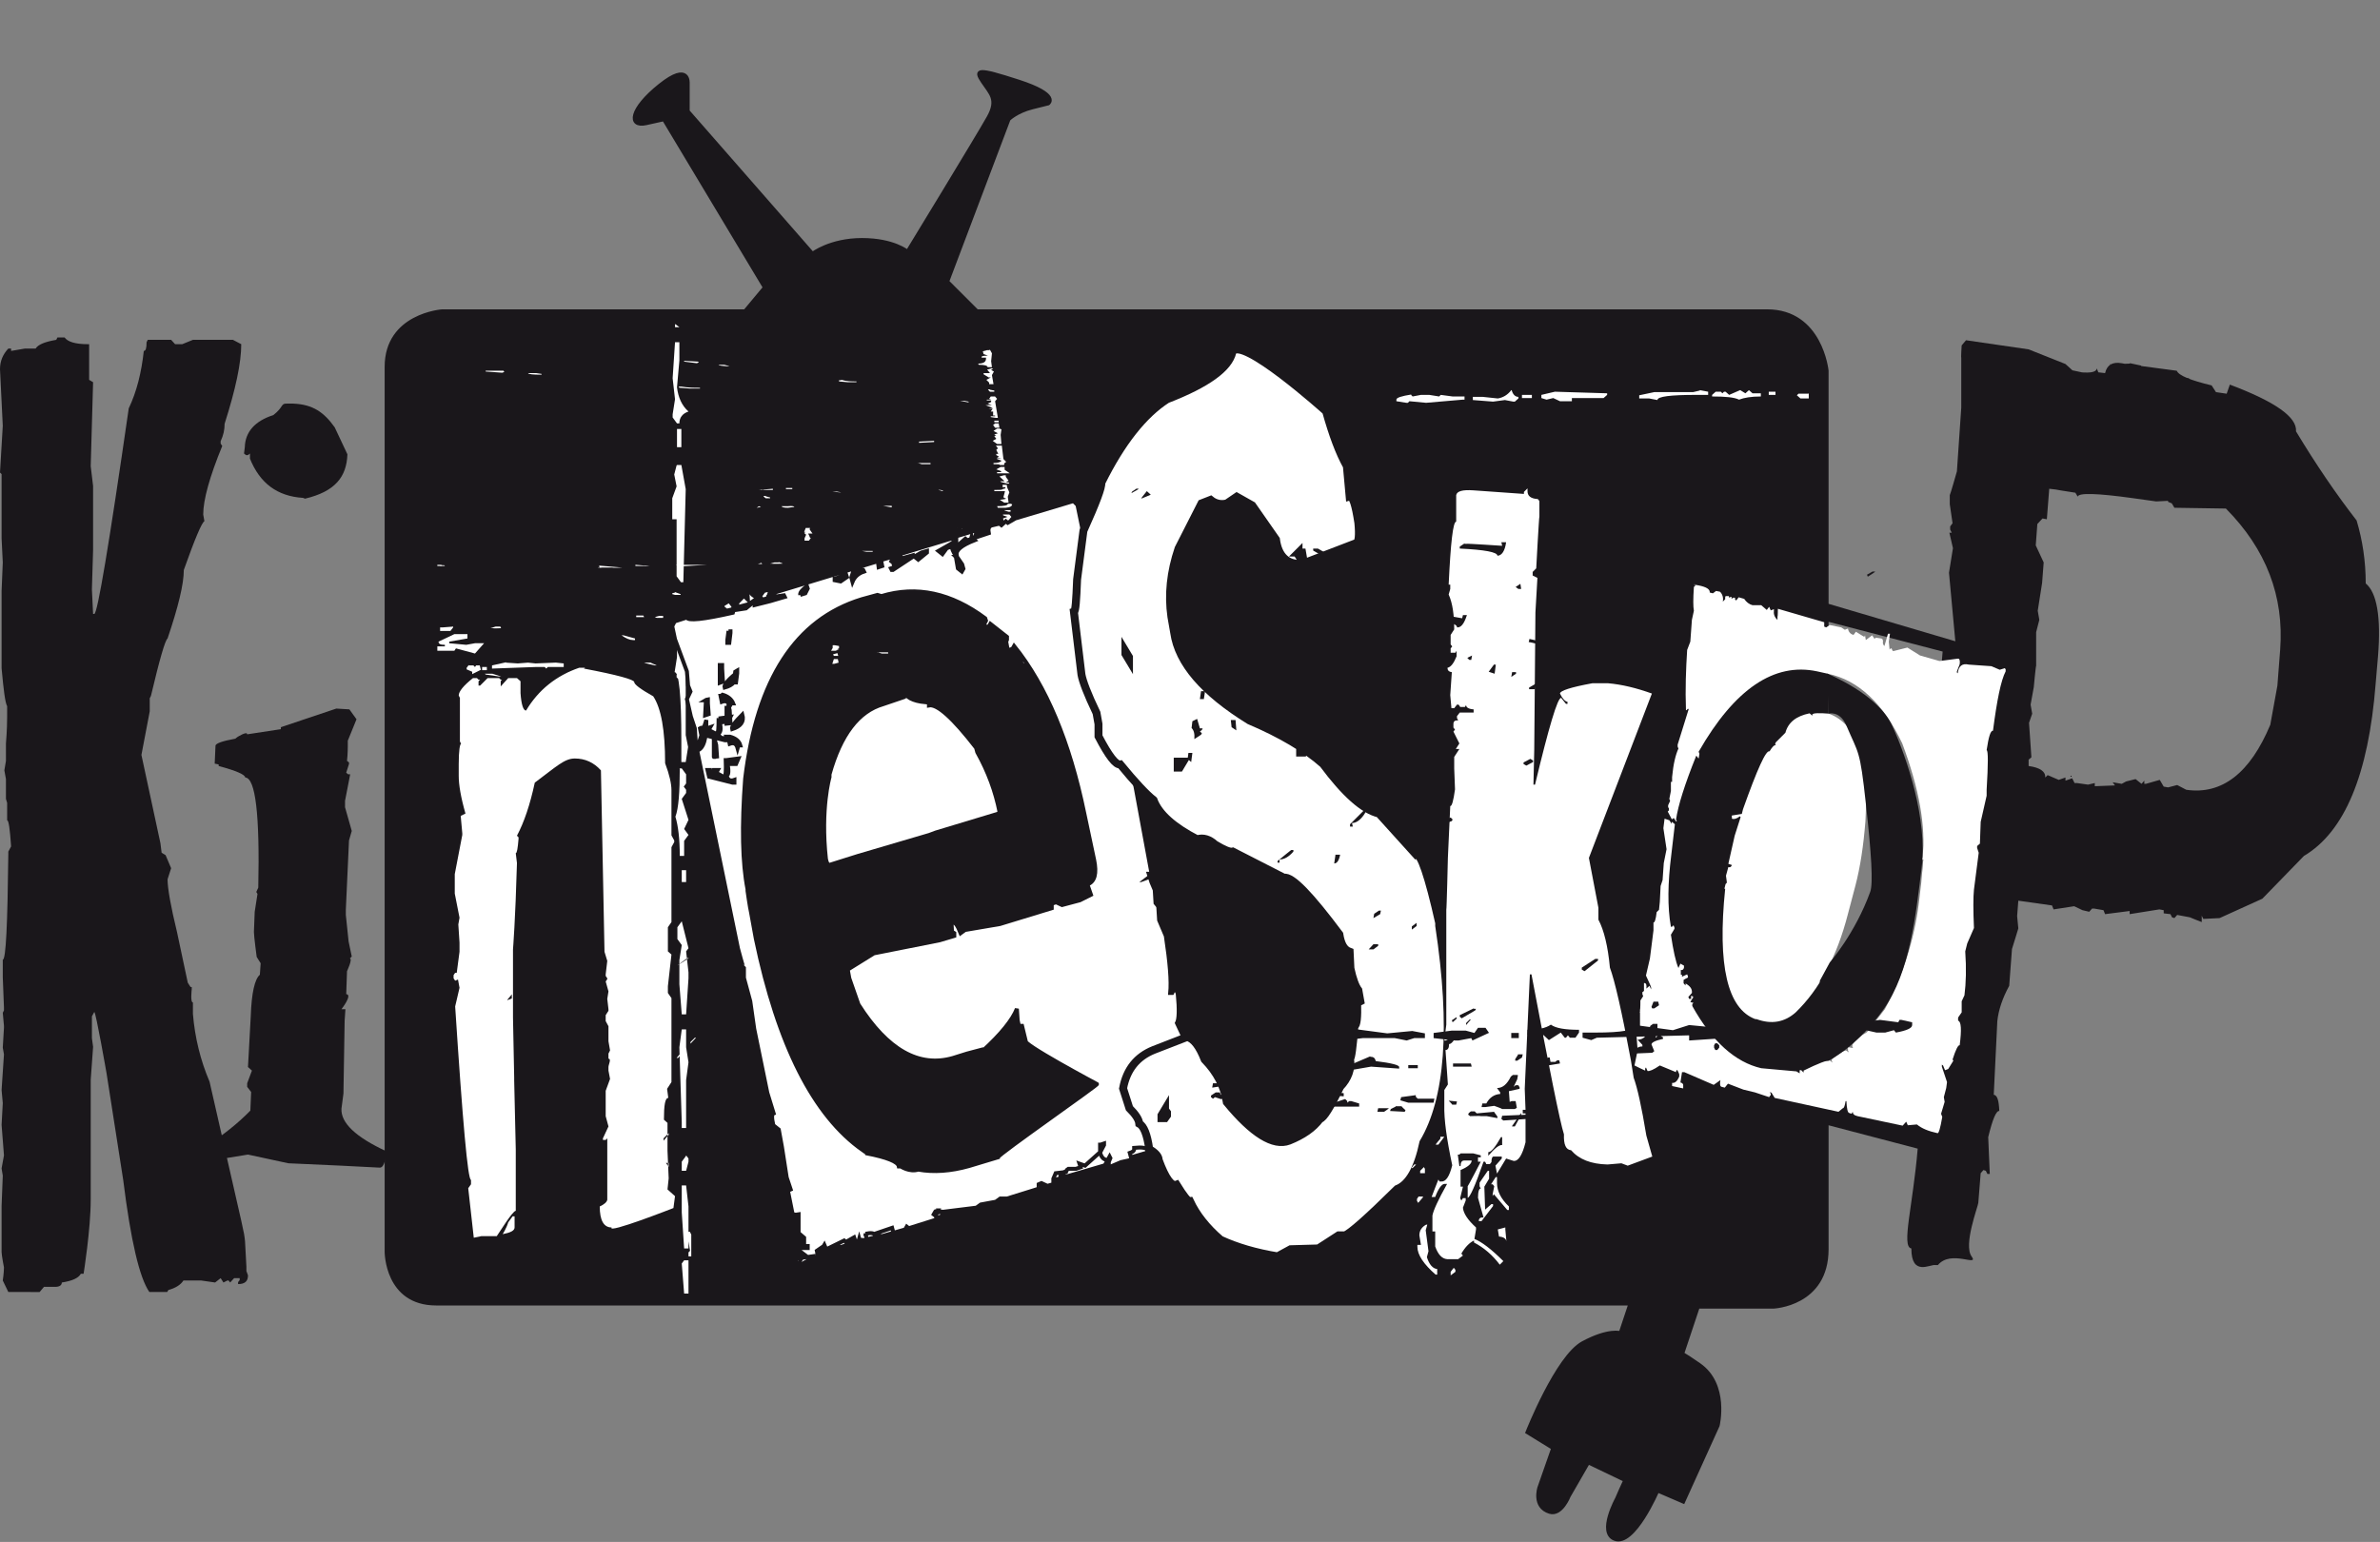
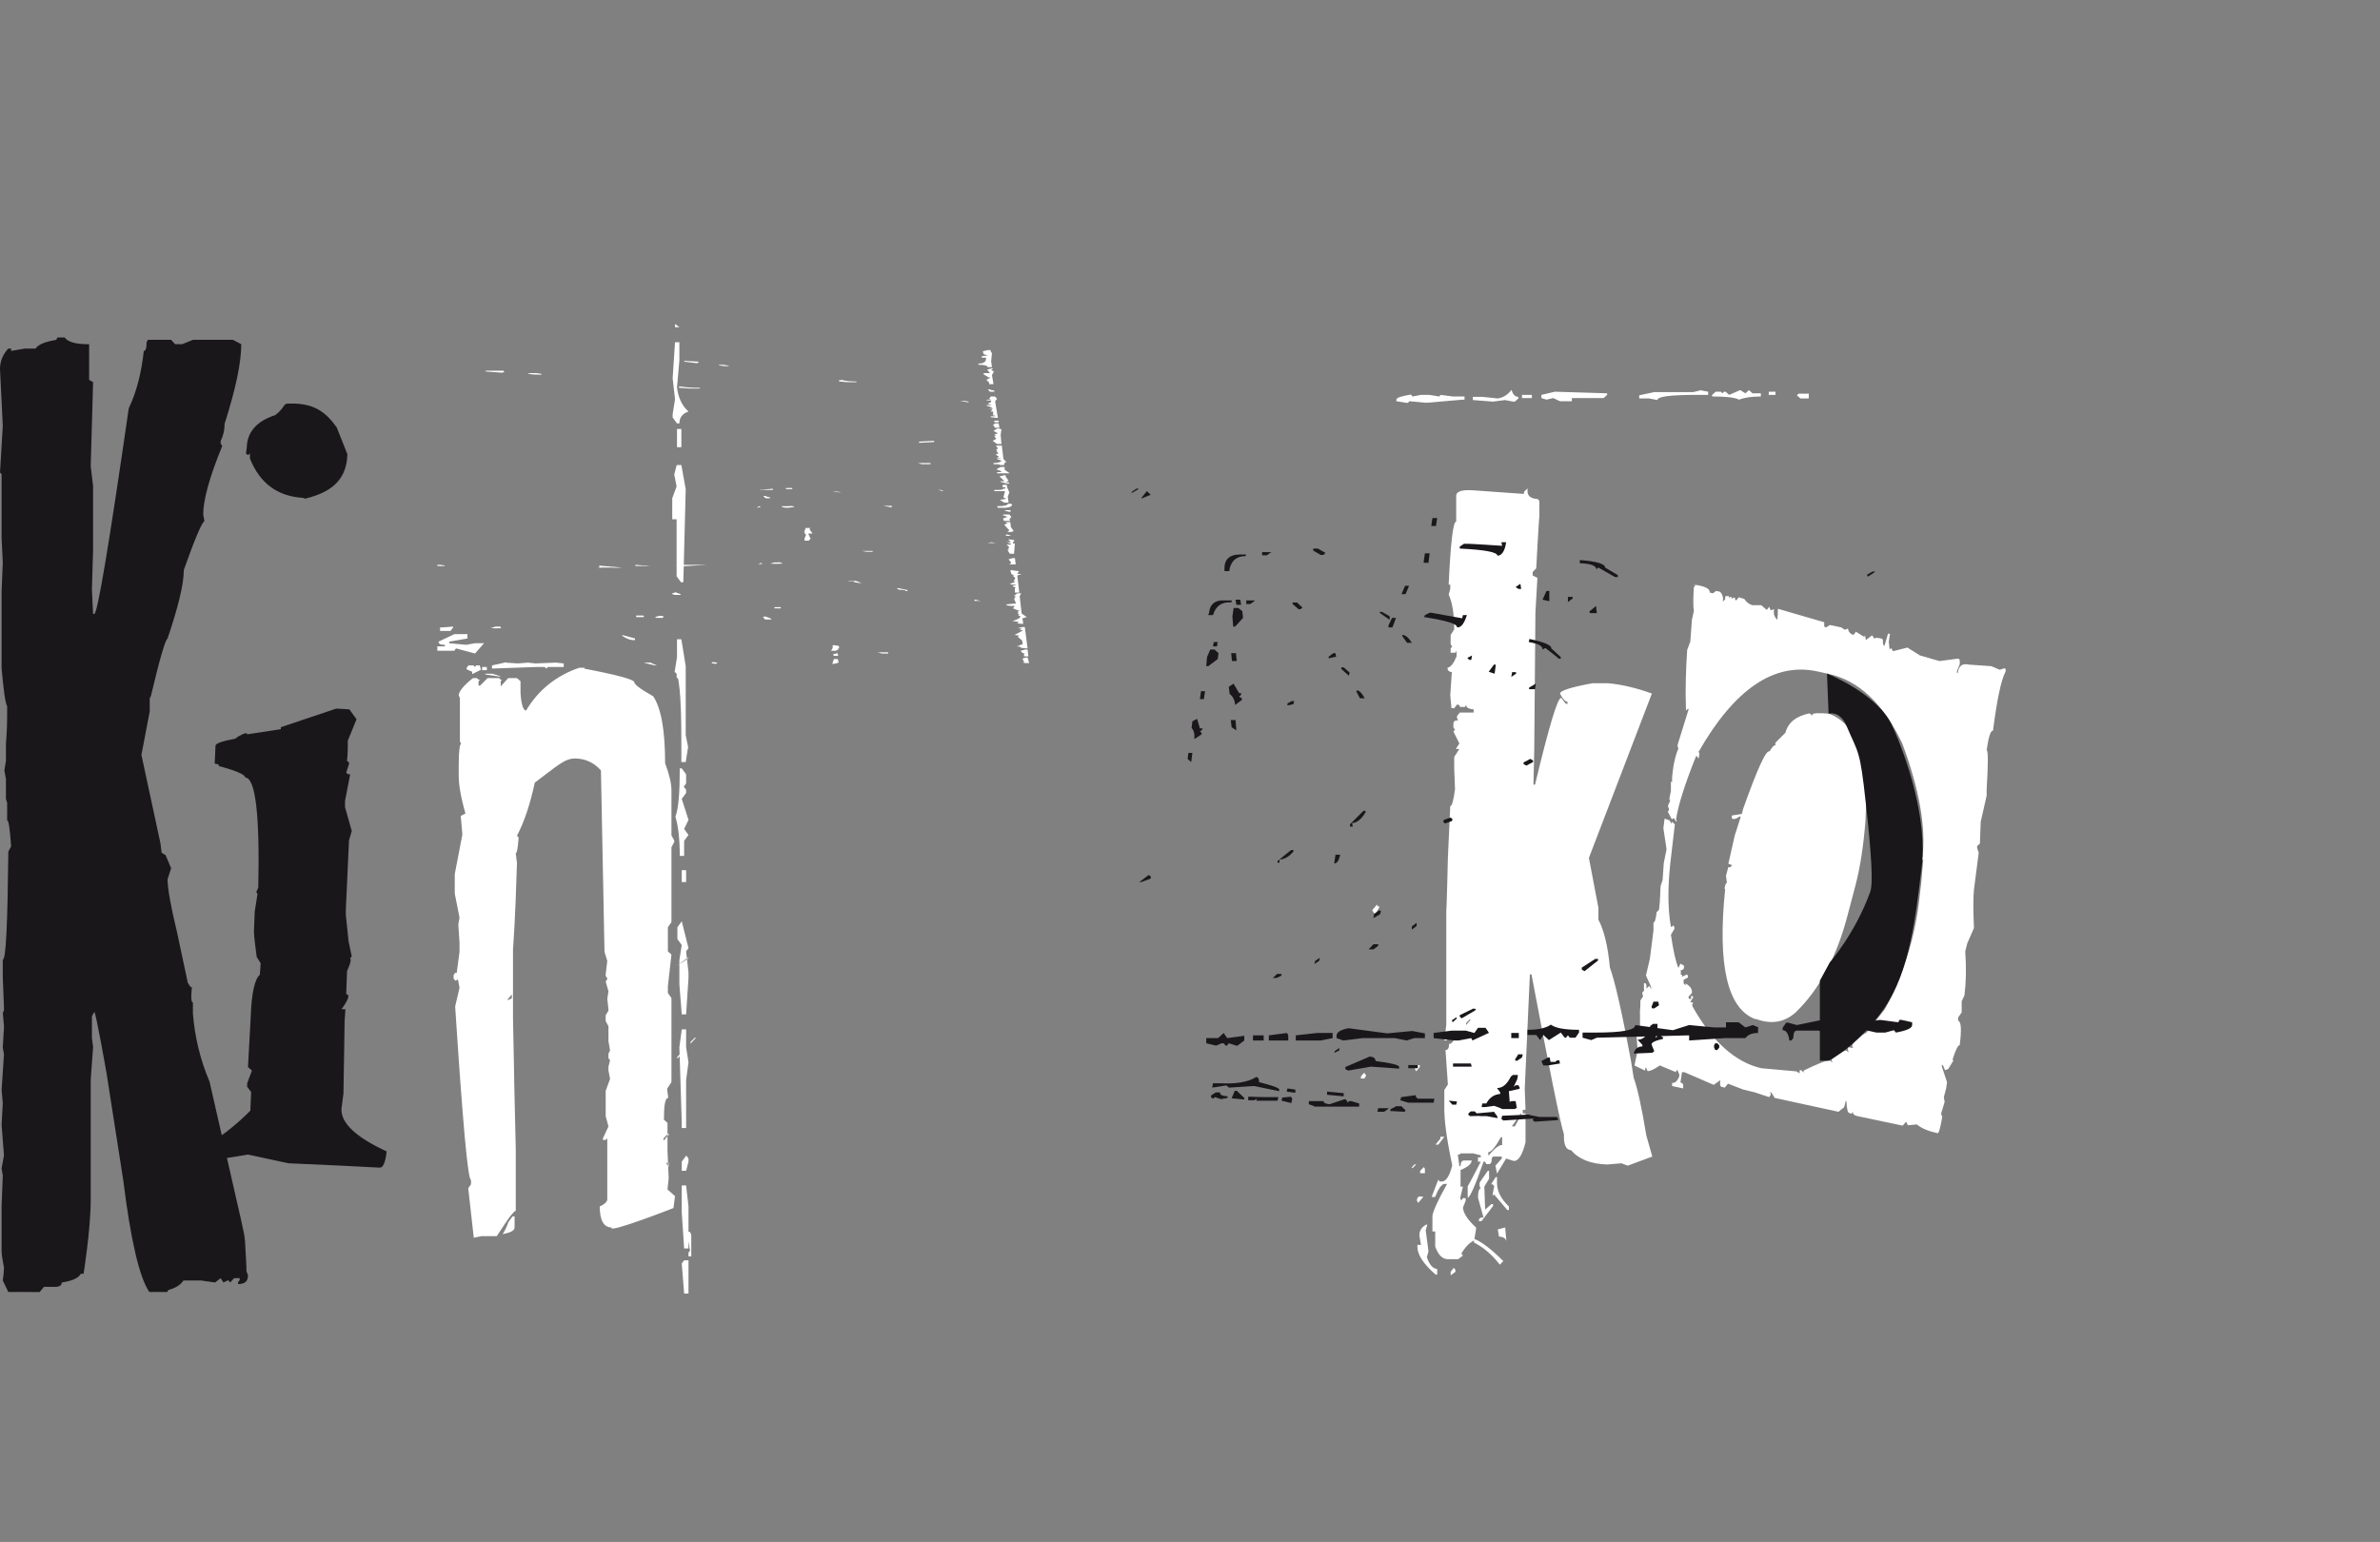
<svg xmlns="http://www.w3.org/2000/svg" version="1.1" viewBox="0 0 600.8 389.3">
  <rect x="0" y="0" width="600.8" height="389.3" fill="#808080" stroke="none" />
  <defs>
    <style>
      .cls-1, .cls-2, .cls-3 {
        fill: #fff;
      }

      .cls-1, .cls-2, .cls-4 {
        stroke: #1a171b;
      }

      .cls-5, .cls-4 {
        fill: #1a171b;
      }

      .cls-2 {
        stroke-width: 2px;
      }
    </style>
  </defs>
  <g>
    <g id="Warstwa_2">
      <g id="Layer_1">
-         <path class="cls-5" d="M560.3,231.8l-4.1.2-.4-.8v1.6c-.1,0-3-1.2-3-1.2l-3.2-.6-.7.8-.6-.2-.4-.8-1.7-.2v-.8l-1.1-.2-7.5,1.2v-.8c.1,0-6.2.8-6.2.8l-.4-1-2.3-.4h-.6l-.7.8-1.7-.4-2.1-1-5.2.8-.4-1-8.5-1.2-.3,3.9.3,3.1-.7,2.3-.9,2.9-.7,9.3c-1.7,3.1-2.7,6.1-3,8.9l-.9,18.6c.9.1,1.3,1.5,1.4,4.1-.8-.1-1.7,2.1-2.8,6.6l.4,9.3h-.6l-.4-.8-.6-.2-.7.8-.6,7.5c-.1,1-3.8,10.6-1.7,13.5,2,2.8-5.2-1.8-8.5,2.2h-.6c-1.3-.3-6.1,3-6.1-4.2-2.6-.4.4-10.8,1.6-25.2l-24.8-6.5,1.7-2.8c-1.2-.3,20.6-14,21.7-31.5l1.1-1.4.6-6.2,1.4-33.3.9-11.6v-8.5c.1,0,1.1-6,1.1-6l-.4-1v-.8l2-4.3,1-11.6-37.6-9.8,6.6-2.9,34.2,10.1-1.6-17.3,1-6.2-.9-3.9h.6l-.4-.8v-.8l.6-.8-.7-4.8v-2.3c.1,0,1.8-6,1.8-6l1.1-16.1v-12.6c-.1,0,.1-3.1.1-3.1l1.1-1.3,15.8,2.3,9.3,3.7,2.1,1.9c3.8.5,5.7.3,5.8-.8l.4,1,1.7.2c.5-2.1,1.9-2.9,4.2-2.5l1.1.2,12.8,1.7c.5,1.2,3.4,2.4,8.8,3.7l1.1,1.7,2.7.4.8-2.3c11.4,4.3,17,8.2,16.7,11.8,5,8.3,10.1,15.8,15.3,22.5,1.5,5,2.3,10.3,2.3,15.9,2.8,2.3,3.9,8.4,3.1,18.4l-.6,7c-1.8,22.8-7.8,37.3-18.1,43.4l-10.5,10.8M511.8,125.3l.6.2,1.5,1v1.6c-.1,0-.7-.2-.7-.2l-1.5-1v-1.6c.1,0,.1,0,.1,0ZM523.7,197.7h.6l2.8.4,1.7-.4v.8l5.1-.2-.6-.8,2.3.4,1.1-.6,2.4-.6,1.5,1.2.7-.8v.8c-.1,0,.4,0,.4,0l3.5-1,1,1.7,1.1.2,2.3-.6,2.3,1.2c9,1.3,16.1-4.2,21.2-16.4l1.8-9.9.7-9.1c1-13.4-3.5-25.3-13.7-35.6l-13-.2-.6-1v-.8l-4,.2-5.7-.8c-9.3-1.3-14-1.4-14.1-.4l-.6-1-3.8-.6-1.1-.2-1.7-.2-.6,7.7-1.1-.2-1.3,1.4-.4,5.4,2,4.3-.4,5.2-1.1,7,.4,2.3-.8,3.1v8.5c-.1,0-.6,5.4-.6,5.4l-.8,4.4.4,2.3-.8,2.3.6,8.7-.7.6v1.6c2.9.4,4.3,1.4,4.2,2.9l.6-.6,2.8,1.2,1.7-.6v.8l1.7-.6-.4-.8M518.2,203.3h.6l1,1.7v2.3c-.1,0-.9.8-.9.8l.6.8v.8l-1.3,1.4,1.3,5.6-1.3,2.1,1,1.7-1.3,1.4-.3,3.9-1.1-.2c.3-4.3.1-7.6-.4-10.1.9-2.2,1.7-6.3,2.1-12.2h0ZM516.6,107.3l1.5.2v1.6l-1.7-.2v-1.6h.2ZM522,109.7l1.7.4v.8l-1.3,1.3-.4-1v-1.6h0ZM522.7,93.4l2.8.6v2.1c-.1,0-1.1-1.6-1.1-1.6l-.7.6-1.1-.2v-1.6c.1,0,.2,0,.2,0ZM527.2,94.2l-1,5.2-.7,9.3c0,1-1.1-.2-1.1-.2l-.3-11,.7-2.9,2.4-.4h0ZM537.7,91.7l2.8.6v1.6c-.1,0-3,.2-3,.2l-5-2.1s5.1-.2,5.1-.2ZM537.4,116.6l1.1.2-1.3,1.4-1-.2,1.1-1.3h0ZM538.9,97.5l1.7.2v1.6c-.1,0-1.8-.2-1.8-.2v-1.6ZM547.5,125.9l2.8.4v1.6c-.1,0-3-1.2-3-1.2v-.8c.1,0,.1,0,.1,0ZM552.6,95.5v.8l-1.3,1.3-1-1.7v-.8l2.3.4Z" />
-         <path class="cls-4" d="M188.1,78.6h-76.5s-14,1-14,14v223.5s0,13,12.5,13h301.5l-2.5,7.5s-3-1-9.5,2.5-14,22.5-14,22.5l6.5,4-3.5,10s-1.6,4.8,2.6,6.1c2.9.9,4.8-4,4.8-4l4.9-8.5,9.4,4.5-1.1,2.4-1,2.3s-4.7,8.5-.6,10.1c4.8,1.9,10.8-12.2,10.8-12.2l6.5,2.8,8.7-19.2s2.5-10.3-4.7-15.3c-4.6-3.2-4.3-2.7-4.3-2.7l4-12h19s13.5-.5,13.5-14.5V93.6s-1.5-15-15-15h-199.5l-7.5-7.5,15.5-41s2-2,6-3l4-1s3-2.1-7.5-5.5-11-3-9,0,4,4.5,1.5,9-20.5,34-20.5,34c0,0-3.5-3-11.5-3s-12.5,3.5-12.5,3.5l-31.5-36v-7s.5-5.5-7,.5-8,10.5-3.5,9.5l4.5-1,25.5,42.5-5,6Z" />
        <path class="cls-3" d="M259.5,166h-.5l-.9.3h0c0,.1.5.9.5.9h-.4c0,.1.5.2.5.2h1.1l-.4-1.4h0ZM259.3,164h-.5l-1.1.3c.1.4.5.7,1.3.7h-.5v.7h1.1c0,0-.2-1.7-.2-1.7h0ZM257.9,149.8h-1.1l-.9.7h.5c0,.1-.4.7-.4.7l.5,1.2h-.5l-2,.2c0,.3.7.4,2.2.4l-.5.6,1.8.7h-.5v.7l.5.2h-.4v.2l.5.2h0c0,.4-.7.8-2,1.2l1.6.2-.5.4h.5c0,.1,1.1.1,1.1.1l-.2-1.4,1.1-.3-1.3-.9-.5-4.4.4-.7h0ZM258.6,158.3h-.5l-1.1.3h0c0,.1,1.1.1,1.1.1l-.5.2v.2h.7c0,.1-2.2,1.2-2.2,1.2l1.3.2-.5.2h0c0,.1,1.1,1,1.1,1l.2.9-1.5.6c.6,0,1,.1,1.1.4h.5c0,.1,1.1.1,1.1.1l-.7-5.4h0ZM255.5,143.9l-.5.2.2.4c0,.5.4.7,1.1.7h-.5v.3l.5.4-.4.9h.5c0,.1-1.4.6-1.4.6,0,.2.5.2,1.6.2l-1.1.4,1.1.4h-.4v1.2h1.1c0,0-.5-4.3-.5-4.3l1.1-.4h-1.1l.4-.7-1.6-.2h0ZM256.2,140.9h-.5l-1.1.3.7.9-.5.4h1.6l-.2-1.6h0ZM255,136.2h-.5l.7.7h-1.1l1.1.4v.2h-1.1c0,0,.7.7.7.7l-.5.6h.5l-.4.2.5.8h1.1v-.3l.2-2.3h-.5v-.2l.4-.6-1.1-.2h0ZM255,131.8h-1.1v.2h.5c0,.1-.9.5-.9.5l1.3,1.4-.5.4h1.1c0-.1.5-.2.5-.2l-.7-1-.2-1.4h0ZM255.3,127.2h-.9c0,.4-.9.6-2.7.6l.2.4h2c1.1-.1,1.6-.4,1.6-.9h-.2c0-.1,0-.1,0-.1ZM254.2,134.9l-.4.2h0c0,.1.5.2.5.2h1.1-.2c0-.1-1.1-.4-1.1-.4h0ZM254.8,129.9h-1.6v.2l1.1.4-1.1.4.2.6h1.6l-.2-.4.5-.6-.5-.6h0ZM255.1,128.8h-1.6c0,.1,1.1.4,1.1.4h.5v-.4h0ZM253.7,117.9h-1.1l-1.1.6,1.1.4.2.3h-1.1v.3h3.2c0,0,0,0,0,0l-1.3-.9v-.7h0ZM254.2,122.4h-1.1v.6h.7v.3l-1.1.3h.5c0,.1-2.2.1-2.2.1v.3h2.7c0,.1-.4,1.5-.4,1.5l.2.2.5.2h0c0,.1-1.6.3-1.6.3l1.1.7h1.1l-.2-1.5.4-1.1-.5-1.1-.2-.9h0ZM253.9,120h-.5l-1.1.3,1.3,1.2h-1.1l.2.2,1.6.4h.5c0-.1-.2-.3-.2-.3h-.5v-.2l.5-.2h0c0-.1-.7-1-.7-1v-.4h0ZM253,112.5h-1.6l.5.7-.4.4.5,1h-.5v.3l.7.4-.5.2,1.1.2h-1.1v.2l1.1.4c-.2.4-.9.6-2,.6v.3c1.1,0,1.6,0,1.6.2h1.1v-.4l.5-.4-.7-.7-.4-3.4h0ZM251.7,108.2l-.9.6,1.1.6-.9.3h0c0,.1.5.2.5.2l-.5.2.5.7-.9.5,1.1.8h1.1l-.2-2.3.2-1.4-.5-.2h-.5c0,0,0,0,0,0ZM252.1,106.9h-.9l-.5.4.5.7h1.1l-.2-1.1h0ZM251.2,100.1h-1.1l-.4.6.5.2h-1.1v.2h1.1v.4l-.9.4,1.1.4h-1.6l1.8.7-1.1.2h1.1l-.5.7h.5c0,.1.5.1.5.1h-.4v.9h.5v.2h-1.1v.2l1.3.2h.5l-.7-4.2.5-.6-.7-.8h0ZM252.1,106.2h-1.1v.4h1.1v-.4ZM250.3,136.9l-1.1.2h2.2c0,.1,0,0,0,0l-1.1-.2h0ZM250.8,93h-.5l-1.1.3.7.9h-1.6v.3l1.3.8h.5l-1.1.6.7.7v.4h1.1l-.4-2.3.5-.9-.7-.4.5-.4h0ZM249.9,98.3h-.5c0,.1.5.6.5.6h1.1v-.3l-1.1-.2h0ZM249.7,88.4h-.5l-1.1.3.2.7,1.1.4c-1.1,0-1.6.1-1.6.3v.2h1.1c.1,1-.5,1.5-2,1.5l.2.3c1.4,0,2.2.2,2.2.6h1.1l-.2-1.5.2-2-.5-.9h0ZM246.5,151.4h-.5v.3h1.6c0,.1,0,0,0,0l-1.1-.2h0ZM243.4,101.2h-1.1l2.2.4v-.2l-1.1-.2h0ZM238,123.8v.2l-1.1-.3h0c0-.1,1.1.1,1.1.1ZM235.8,111.3l-3.8.2v.3l3.8-.2v-.3ZM231.6,116.8h0c0,.1,1.1.4,1.1.4h2.2v-.3h-3.2ZM229.1,149v.2h-.5c0-.2-.5-.3-1.6-.3l-.7-.4h.5l2.4.5h0ZM225.1,127.8v.3l-2.2-.4h2.2ZM221.5,164.6h0c0,.1,1.1.4,1.1.4h1.6v-.3h-2.7ZM220.3,139.1v.2h-1.6l-1.1-.2h1.1c0,0,1.6,0,1.6,0h0ZM215.9,146.6l1.6.6h0c-1.1,0-1.8-.2-2.2-.4h-1.1c0,0,0-.1,0-.1h1.6,0ZM212.3,96h-.5v.3l2.2.2h2.2v-.2c-1.2,0-2.5,0-3.8-.4h0ZM212.3,124.3h0c0,.1-2.2-.2-2.2-.2h1.1l1.1.2h0ZM210.7,162.9h-.5v.7l-.4.7h1.1l.9-.3h-.5c0-.1.5-.3.5-.3v-.6l-1.1-.2h0ZM211.6,166.4h-1.1c0,0-.4,1.2-.4,1.2h.5l1.1-.3-.2-.9ZM211.4,164.9l-1.1.3.2.4h1.1l-.2-.7h0ZM204.5,133.3h-1.1l-.4,1h.5l-.5.2h0c0,.1.5.5.5.5l-.4.9v.6h1.1l.5-.7h-.2c0-.1-.5-1.1-.5-1.1h1.1c0,0-.7-1-.7-1v-.2h0ZM198.9,127.8h-1.6c.1.3.7.4,1.6.4l1.6-.2c0-.2-.5-.3-1.6-.2h0ZM200,123.2h-1.6v.3h1.6v-.3ZM196.6,142h-1.1l-1.1.3h.5c0,.1,2.7,0,2.7,0h0c0-.1-1.1-.4-1.1-.4ZM197.1,153.3h-1.6v.3h1.6v-.3ZM191.5,123.7h.5c0,.1.4,0,.4,0h0c0-.1.5,0,.5,0h2.2v-.3M193.1,155.7h-.5c0,.1.5.7.5.7h1.6v-.2l-1.6-.6ZM193.3,125.2h-.5v.2l.5.4h1.1v-.2l-1.1-.3h0ZM191.3,142.4h1.1l-.2-.3M191,128.2l1.1-.2-.5-.2M182.8,92.1h-1.4c0,.2.9.3,2.7.4h0c0-.1-1.3-.4-1.3-.4h0ZM180.1,167.2h-.4v.3h.5c0,.1.5.1.5.1l.5-.2h-.2c0-.1-.5-.2-.5-.2h-.5ZM170.6,142.6l1.1.4,6.9-.4M172,97.6h-.7l.2.3,2.7.2h2.5v-.2c-1.4,0-3,0-4.7-.3ZM172.7,91.1v.2l3.2.4.5-.2-.2-.2-3.6-.2h0ZM170.4,149.6l-.7.2v.2l.7.2h1.4v-.2l-1.4-.5h0ZM167.5,155.5h-1.1l-1.1.3.5.2h1.6v-.5h0ZM164.2,167.3h-1.6c0,.1,2.7.7,2.7.7h.5l-1.6-.7h0ZM160.4,142.6v.3h2.2c0,.1,1.4,0,1.4,0M162.4,155.4h-1.8v.4h2c0,0-.2-.4-.2-.4h0ZM157.4,160.4h-.5c1.1.8,2.1,1.2,2.9,1.2h.5v-.4l-2.9-.8ZM151.2,142.8l.2.3-.5.2h.5c0,.1.5,0,.5,0h2.7c0,.1,2.5,0,2.5,0M144.1,169.7h-.7c0,.1.2.3.2.3h.5c0,.1.7,0,.7,0h.5v-.2h-.7c0-.1-.5-.1-.5-.1h0ZM135.3,94.2h-2c.1.3,1.3.4,3.4.4v-.2l-1.4-.2ZM122.6,93.5v.3l4.2.3.5-.2-.2-.3h-4.5c0-.1,0-.1,0-.1ZM126.4,158.2h-1.3c0,0-1.3.4-1.3.4h.7c0,.1,2,0,2,0l-.2-.4h0ZM124.4,170.1h-2c0,0,.2.2.2.2l3.4.5h.5l-2.2-.7h0ZM110.9,142.6h-.5v.3h.7c0,.1.5,0,.5,0h.7c0-.1-.2-.2-.2-.2h-.5c0-.1-.7-.1-.7-.1Z" />
        <path class="cls-5" d="M1.5,201.7v-5l-.4-2.2.4-2.4v-4.4s.3-3.4.3-6.6v-2.8c-.5-.9-.9-4.1-1.4-9.6v-19.5l.3-7.2-.3-6.1v-16.2L0,119.3l.7-11.8-.7-14.3c0-2,.7-3.7,2.1-5.2h.7v.6l3.5-.6h2.7c.6-1,2.3-1.7,5.2-2.2l.3-.6h1.8c.8,1.1,2.7,1.7,5.9,1.7h.3v9l1,.6-.6,21.2.6,5v16.2l-.3,9.9.3,6.2h.3c.8,0,3.7-17.3,8.7-51.9,2-4.2,3.2-9,3.8-14.5.5,0,.7-.7.7-2.2l.3-.6h5.9l1,1.1h1.8l2.7-1.1h10.1l2.1,1.1c0,4.7-1.4,11.3-4.2,20.1,0,1.5-.3,2.9-1,4.4v.6l.4.6c-3.2,7.8-4.8,13.6-4.8,17.3l.3,1.7c-.6.2-2.4,4.4-5.2,12.3,0,3.6-1.4,9.3-4.1,17.3-.6.4-2,5.2-4.2,14.5l-.3.6v3.3l-2.1,11,4.8,22.3.3,2.4,1,.6,1.4,3.3-.9,2.8c0,2.3.8,6.8,2.4,13.4l2.7,12.7.7,1.1h.3v.6s-.4,3.3.3,3.3v2.9c.5,6,1.9,11.7,4.2,17.1l8,35.1.7,3.3h0s.3,1.7.3,2.8h0l.3,5.5v1.1l.4,1.1c0,1.5-.8,2.2-2.5,2.2v-.5l.4-.5v-.5h-1.4l-1,1.1-.4-.5h-.3l-1,.5-.7-1.1-1.4,1.1-3.5-.5h-4.5c-.7,1.1-2,1.9-3.8,2.4l-.3.5h-4.5c-2.5-3.6-4.7-13-6.6-28.3l-4.2-26.9s-2.7-15.5-3.1-15.5l-.6,1.1v5.5l.3,2.2-.6,8.3v30.2c0,7.6-1.8,18.8-1.8,18.8h-.7c-.6,1.1-2.2,1.8-4.8,2.2,0,.7-.6,1.1-1.7,1.1h-2.8l-1.1,1.3H2.1l-1.4-2.9s.3-2,.3-3.3c0,0-.6-3.1-.6-3.9v-11.6l.3-7.7-.3-1.8.6-3.3-.6-7.7.3-5.5-.3-3.3.6-9-.3-1.7.3-5v-.5l-.3-3.3.3-.6v-.7l-.3-7.7v-4.4c.8,0,1.2-8.9,1.4-26.7v-.6l.7-1.3c-.3-4.4-.6-6.6-1-6.6v-4.4" />
        <path class="cls-5" d="M88.1,212.2l-.8,17.5v1.3l.7,6.7.8,3.8-.5.5c.8,0-.7,3.2-.7,3.2l-.2,5.8c1.7.1-1.2,3.8-1.2,3.8h1l-.2,2.9-.3,18.4-.5,3.8c-.2,3.6,3.6,7.2,11.4,10.8-.3,2.8-.9,4.1-1.7,4.1l-9.8-.5-8.8-.4-4.5-.2-10.2-2.2-8,1.3-.5-.5h-.3l-1.5.4-.5-.4.2-2.9c4.3-2.8,8.1-5.8,11.2-9l.2-4.7-1-1.3v-.9l1.2-3.2-1-.9.2-3.6.5-9.2c.2-5.9,1-9.4,2.3-10.5l.2-2.9-1-1.6s-.7-5.2-.7-6.3l.2-5.1.7-4.5-.3-.5.5-1.1c.4-18.4-.7-27.7-3.3-27.8,0-.7-2.2-1.7-6.7-2.9v-.4h0l-1-.2.2-4.5c0-.6,1.7-1.2,5-1.8l.5-.4s2.5-1.6,2.5-.7l8.5-1.3v-.5l14-4.7,3.3.2,1.8,2.5-2.2,5.4v1.3s0,2.2-.2,3.8l.5.4v.4l-.7,2.2.5.4h.5l-1.3,6.7v1.6l1.7,6M93,189.4v-.9" />
-         <path class="cls-5" d="M87.7,114.7c-.2,5.7-3.1,9.4-10.7,11.2l-.5-.2c-6.5-.4-10.9-3.7-13.4-9.9v-1.3l-.5.4h-.5l-.5-.4.2-1.6c.1-3.8,2.5-6.6,7.2-8.1,2.7-2.1,1.8-3,3.5-2.9h1.5c5,.2,7.8,2.2,10.5,6" />
+         <path class="cls-5" d="M87.7,114.7c-.2,5.7-3.1,9.4-10.7,11.2l-.5-.2c-6.5-.4-10.9-3.7-13.4-9.9v-1.3l-.5.4l-.5-.4.2-1.6c.1-3.8,2.5-6.6,7.2-8.1,2.7-2.1,1.8-3,3.5-2.9h1.5c5,.2,7.8,2.2,10.5,6" />
        <path class="cls-3" d="M147.4,168.8c8.5,1.6,12.7,2.8,12.7,3.4s1.6,1.8,4.8,3.6c2,3,3,8.6,3,16.9,1.1,2.9,1.6,5.2,1.6,6.8v11.4l.7,1.3v.4l-.7,1.3v18.9l-.9,1.3v6.1l.9.8-.9,8v1.7l.9,1.3v21.2l-1.1,1.7.3,2.3c-.8,0-1.1,1.8-1.1,5.5l.9.8v7l.3,7-.3,2.8,1.9,1.7-.4,3s-16.8,6.6-15.6,4.9c-2,0-3-1.8-3-5.3,1.1-.5,1.8-1.1,1.9-1.7v-15.5l-.4.4h-.7v-.4l1.4-3-.7-2.6v-6.4l1.1-3-.4-2.1v-.9c0-.6.8-2.1,0-2.1v-1.3l.4-.8-.4-2.3v-3.8l-.7-1.3v-1.5l.7-1.1v-.4l-.3-2.6.3-1.9-.7-2.5.4-.6v-.2l-.4-.6v-.4l.4-3.4-.7-2.3-.9-45.8c-1.8-2-4-3-6.6-3s-4.6,2-10.1,6.1c-1.2,5.6-2.7,10-4.5,13.4l.4.4v.4c-.2,2.4-.4,3.6-.7,3.6l.3,2.5c-.4,14.5-1,21.8-1,21.8v17.2l.3,15.1v.8l.4,17.4v15.5c-.8,0-4.2,5.6-4.8,6.4h-3.9l-1.9.4-1.4-12.5.7-1v-1.1c-.8,0-2.1-14.6-4-43.8l.4-1.7.7-3-.7-3.8.7-5.3v-2.3l-.3-4.6.3-1.7-1.2-6.1v-4.9l1.9-9.9v-.4l-.4-4.4,1.2-.6c-1.2-4.2-1.7-7.3-1.7-9.5v-3c0-3.4.3-5.1.6-5.1l-.3-.6v-11l-.3-.6c0-1,1.2-2.5,3.6-4.4h1l.4.4h.4l-.4.4v1.1h.4l1.9-1.9h2.9l.4.4h.3l-.3.4v1.3l1.9-2.1h2.2l.9.8v3c.2,2.9.7,4.4,1.4,4.4,3.1-5.2,7.6-8.8,13.4-10.8h1.5ZM114.7,160.1h3.3v1.1l-4.6.8v.4l4.3.4,2.2-.4h2.3l-2.3,2.6-4.8-1.3-.4.6h-4.3v-1.1h1.9v-.4c-1.1,0-1.6-.2-1.6-.8,0,0,4-1.9,4-1.9ZM114.4,158.2v.2l-.7.9h-2.6v-.9h.7l2.6-.2ZM116.3,245.7v1.3l-1.4.6-.4-.6v-.8l.4-.6h1.4ZM118.3,168h1.2l.4.4.3-.4h.9l.3,1.1-2.2,1.1v-.6l-1.4-.6v-.4l.6-.8h0ZM121.7,168.4h1.2v.8h-1.2v-.8ZM127.7,167.3l3,.2,2.6-.2,1.9.2,4.9-.2h.3l1.9.2v.9h-4l-.4.4-.4-.4h-2.2l-11.1.4v-.8l3.6-.8h0ZM126.4,209.9l1,1.3v.6l-1-1.1v-.8h0ZM129.5,307.1h.4v2.8c0,.8-1,1.3-3,1.7,0,0,1-1.6,1.4-3l1.1-1.5h0ZM128.1,252.5l1.1-.4v-1.1c.1,0-1.2,1.5-1.2,1.5h0ZM168.5,287.9v-.8M168.8,294.6v-1h-.7l.7,1ZM167.5,287.4v.6l1.3-1.5v-.4l-1.3,1.3ZM167.6,281.3v.4M168.5,245.1h.7M171.5,82.6h-1.1v-.8M170.4,86.4h1.1v4.6l-.6,6.8c.3,2.5,1.2,4.6,2.9,6.1-1.5.5-2.3,1.5-2.3,3h-.6l-1.1-1.5v-.8l.6-3.8-.6-5.3.6-9.1h0ZM170.9,117.4h1.1l1.1,6.1-.6,23.5h-.6l-1.1-1.5v-14.4h-1.1v-5.3l1.1-3-.6-3,.6-2.3h0ZM170.9,161.4h1.1l1.1,6.8v17.4l.6,3-.6,3.8h-1.1v-5.3c0-11.6-.6-17.4-1.7-17.4l.6-3.8v-4.6h0ZM171.5,194h.6l1.1,1.5v2.3l-.6.8.6.8v.8l-1.1,1.5,1.7,5.3-1.1,2.3,1.1,1.5-1.1,1.5v3.8h-1.1c0-4.3-.4-7.6-1.1-9.9.8-2.1,1.1-6.2,1.1-12.1h0ZM171.9,169.7v.8l-.7.9-.4-.4v-.6l1.1-.8h0ZM171.9,265.8h.4l-1.1,1.3h-.4l1.1-1.3ZM170.9,108.3h1.1v4.6h-1.1v-4.6ZM172.1,232.6l1.7,6.8-.6.8.6,5.3v1.5l-.6,9.1h-1.1l-.6-7.6v-6.1l.6-3.8-1.1-1.5v-3l1.1-1.5h0ZM170.9,243.8l3-1.9h-.4l-2.6,1.9ZM172.1,259.9h1.1v4.5l.6,3.8-.6,4.5v12.1h-1.1v-1.5l-.6-18.9.6-4.5h0ZM172.1,219.7h1.1v3h-1.1v-3ZM173.2,291.7l.6.8v.8l-.6,2.3h-1.1v-2.3l1.1-1.5h0ZM172.1,299.3h1.1l.6,5.3v10.6h-1.1l-.6-9.1v-6.8h0ZM173.8,318.3v8.3h-1.1l-.6-7.6.6-.8h1.1ZM174.2,311.1l.3.6v5.5h-.7v-1l.4-.4-.7-4.2.3-.6h.4ZM175.4,262h.3l-1.4,1.5v-.4l1.1-1.1h0Z" />
-         <path class="cls-1" d="M188.2,148.8l.9-.3c.3,1.3,1,2.1,2.1,2.2h.5c0,0,1.1-1.5,1.1-1.5l1.6-.4,1.5.7,25.7-7.8.2,1.5.9-.3-.3-1.5,2.8-.8.2.4-.4.7.5.4.3,1.1-.9.3.2.4h.3s5-3.3,5-3.3v-.4c0,0-2.9.8-2.9.8l-.3-1.1,13.5-4.1v1.1c.1,0-3.8,2.2-3.8,2.2l1,.8,1.1-1.5,1.2-.4c.4,1.4.8,2.1,1.3,2.1-.2-1.2,1.2-2.4,4.5-3.7l-.5-.4-.2-.6-.2.7-.9.3-.5-.4-1.8,1.6-.5-.4v-1.8c0,0,5-1.5,5-1.5v.7c0,0-.1.7-.1.7v.4c0,0,3.3-1.1,3.3-1.1-.2-1,0-1.6.6-1.9l2.1-.5.5.4,1.1-1,.5.4,1.9-1.1,14.7-4.4,1,1,14.7,71.4,4,21.7h-.9c0,.1,1.7,4.1,1.7,4.1l.2,3.3.5.6.2.4.2,3.3,1.7,4c1,6.6,1.4,11.4,1.1,14.4h.5c0,0,.4-.8.4-.8h.3s.5.4.5.4l.2.6c.4,4,.3,6.5-.2,7.4l2.3,4.9.8,4.4v4.5c0,0,1.6,4.7,1.6,4.7l-1.2,2.6v.4s1.1-1.2,1.1-1.2l.7-.3,1.7,8.1-.6,1.2-1.2.4h-4.9c0,0-8.1,4-8.1,4l-6.3,1.4-2.8,1.2-.5-.4v-.4s.6-1.4.6-1.4l-.2-.4-1.8,3.3-9.1,2.6-.5-.4-.4.3.4-.7-.3-1.1-.7.3v.9c.1,0-.5,1.4-.5,1.4l-2.8.8-1.5-.7-.7.3v1.1c.1,0-8,2.5-8,2.5h-1.7s-1.1.8-1.1.8l-3.8.7-1.1.8-9.7,1.2c-.5.2-.6.8-.4,1.8l-7,2.2-.5-.4-.4.7-5.2,1.5c-4.1,1.2-6.2,1.5-6.4.8l-.2.7-4.6,1.5-.5-.4-2.6,1.9-.9-2.1-1.7,2.9-2.1.5-2.5-1.9v-.7c0,0,1.6,0,1.6,0h.5s0-.5,0-.5h-.9c0,.1,0-.3,0-.3v-1.8c0,0-1.4-1.2-1.4-1.2v-4.7c-1,.2-1.5,0-1.6-.5l-1.1-5.5.7-.3-1-3-1.2-7.7-.8-4.4-1-.8-.4.7v-1.1c-.4-1.8-.4-2.7.1-2.9l-1.6-5.2-3.3-16.1-1-7-1.6-5.9v-2.2c-.1,0-1.5-5.2-1.5-5.2l-10.3-50c1.6-.5,2.4-3,2.3-7.7l-2.1,6.5h-.3s-.3-1.5-.3-1.5l-.2-2.9-1-3-1-4.4.9-1.9-.6-1.5-.3-3.6-3-8.1-.7-3.3.6-1.2,3.1-1c.2.9,4.1.5,11.6-1.2l.2-.7h.5c0,0,2.6-.4,2.6-.4l2.2-1.8v1.1c.1,0,7.6-2.2,7.6-2.2l-.2-.4c-2.5.4-3.8.5-3.9,0l-.2.7-1.3.4-.5-.6-.2.7-.4.3-.5-.6-1.8,1.3-3,.8v-1.1c-.1,0,1.7-1.8,1.7-1.8l1,1-.2-2.9h0ZM181.4,181.3c0,2.5-.1,3.9-.4,4.1l-2.1-1.1.4-.7-.9.3-1.1.8v-1.1c-.1,0-.6.3-.6.3l.3,1.5,6,1.5h.5c0,0-.2-.7-.2-.7-1.1.4-1.7,0-2-1.1.6,0,.8-1,.4-2.7l2.1-.2.6-1.2-3,.4h0ZM183.2,191.9c.1,2.7,0,4.1-.4,4.3l-2-1.1.4-.7h-.9c0,.1-1.1,1.1-1.1,1.1v-1.1c-.1,0-.6,0-.6,0l.4,1.7,5.9,1.5h.5c0,0,0-.7,0-.7-1.1.4-1.7,0-2-1.1.5,0,.6-1,.3-2.9h2.1s.6-1.4.6-1.4l-3,.4h0ZM178.2,176.8l-.2,3.8.9-.3-.2-2.7v-1.1c-.1,0-.6.3-.6.3h0ZM180.2,187.1v4c-.1,0,.8-.1.8-.1l-.2-2.9-.3-1.1h-.3s0,0,0,0ZM181.9,175.7l.3,1.5c1.1-.4,1.7,0,2,1.1l.4-.7h.5c-.4-1-1.3-1.8-2.7-2.2l-.4.3h0ZM181.7,167.9v4.5c0,0,.8-.3.8-.3l-.2-3.3v-.9c-.1,0-.6,0-.6,0h0ZM183.8,186l.4,1.8c1.1-.4,1.7,0,2,1.1l.2-.7h.5c-.3-1.1-1.2-1.8-2.6-2.2h-.5c0,0,0,0,0,0ZM183.4,178.2v4.5c0,0,1-.1,1-.1l-.2-3.3-.3-1.1h-.5ZM188.7,224.5v.4c0,0,.6,4.3.9,5.5l1.2,6.6c5.6,26.9,14.6,44.7,27,53.4.1-1.5,1,.8,1,.8,5.1,1,7.9,2.1,8.1,3.3h.5s2.2,1.5,4.4.8c3.9.7,8.2.4,12.8-.9l7.3-2.2c0-.7,25.9-18.7,25-18.5,0,0-19.7-10.5-18-11l-.9-3.7h-.8c0,0-.3-1.4-.3-1.4l-.2-2.9c-1.1,2.8-4,6.4-8.6,10.6l-.4.7v-1.1c-.1,0-7.1,2.2-7.1,2.2-8.6,2.5-16.6-2-23.9-13.5l-2.3-6.6-.4-2.2,6.6-4.1,16.6-3.3,3.7-1.1v-.7c0,0-.6-.4-.6-.4v-.4c0,0-.1-1.8-.1-1.8h.4c.5-.2,1.1.6,1.9,2.6l1.1-.8,8.8-1.5,13.1-4v-1.1c-.1,0,1.1-.4,1.1-.4l1.5.7,4.5-1.2,2.8-1.4-.9-2.6c1.9-.7,2.4-2.8,1.7-6.2l-2.5-11.8c-3.7-18-9.6-32.1-17.7-42.2l-.4.7-1.2.4-.4-2.2.2-.5v-.7c0,0-4.2-3.3-4.2-3.3l-.4.7h-.5c0,0-1.2,0-1.2,0l-.3-1.1.5.4h.4c0,0,.4-.8.4-.8l-.2-.6c-8.6-6.4-17.3-8.3-26.2-5.6l-1-.3-4,1.1c-16.6,5.1-26.4,20.2-29.4,45.3-.9,12-.7,21.3.6,27.9h0ZM182.9,173.6c2.2-.6,3.1-1.7,2.8-3.5-2.1,1.7-3,2.9-2.8,3.5ZM184.8,184.1c2.2-.7,3.1-1.9,2.6-3.7-1.9,1.9-2.8,3.1-2.6,3.7ZM201.5,317.1l.5.4v.7c0,0,.5-.7.5-.7h.4s2.1-.3,2.1-.3l-.4.7.2.6-.5-.4-2,1.1h-.5s-1-.7-1-.7l.6-1.4h0ZM184.1,151.7l1.1,1.4-.2.7-1.6.4-1-.8v-.7c0,0,1.8-1.1,1.8-1.1h0ZM183.9,159.3l-.3,2.3v.7c0,0,.5,0,.5,0l.3-2.5v-.4c0,0-.5,0-.5,0h0ZM185.6,169.6l-.3,2.3v.4c0,0,.5,0,.5,0l.3-2.3v-.7c0,0-.5.3-.5.3h0ZM207.7,314.8l.5.4v.4c0,0,4.9-2.4,4.9-2.4l.5.4.4-.3,1.6-.9.3.9-7.3,3.3-.5-.4h-.5s-1.1,1.1-1.1,1.1l-.3-1.5,1.6-1.1h0ZM194.3,149.6l-.2.7v.4c0,0,1.4-.4,1.4-.4l-1.2-.8ZM218.5,311.5c1.4-.3,2.2-.2,2.4.4l.2-.5,4.1-1.4.3,1.1-1.5,1.5-1.6.6-.3-1.1-3.3.8-.3-1.5h0ZM227.4,174.5h.9c.3,1.5,2.1,2.5,5.3,2.8-.2-1.2,2-.6.9-.3v1.1c2.1-.4,6.1,3.2,11.9,10.7l.3,1.1c2.8,5,4.6,10,5.6,15l-.2.5-15.9,4.8s-1.1.4-1.6.6l-18,5.3-7,2.2c-.5.2-.9-.3-1.1-1.4-1.4-12.8.9-20.7.9-20.7v-.7c2.8-10,7.3-15.9,13.5-17.7l5.3-1.8v-.4c0,0-.6-.4-.6-.4l-.2-.6h0ZM202,150.2l1.3-.4.6-1.2-.2-.6c-1.2.9-1.8,1.6-1.7,2.2h0ZM210.7,146.1v.4c0,0,1.5.3,1.5.3l1.6-1.1-.2-.6-2.8,1h0ZM215.5,143.9l-.6,1.9.3,1.1c.5-1.2,1.4-2.1,2.9-2.6l-.2-.4h-2.5q0,0,0,0ZM236.3,305.6l1.4.3.3,1.1-1.3.4-1-.8.4-.7.3-.3h0ZM230.8,140.5l1,.8,2.2-1.8v-.4c0,0-1.4.4-1.4.4l-1.9,1.1h0ZM241.3,140.6l.5,2.9,1,.8.4-.7-.3-1.1-1.3-1.9h-.3s0,0,0,0ZM241.7,133.2l1,.8.2-.5M277.7,291c.4,1.4,1.1,2,2.2,1.8v1.1c.1,0-14,4.1-14,4.1v-.4s.6-1.4.6-1.4l2.6-.3.2-.5.4-.3h1.9l1.2-.4-.3-.9,1.4.5,3.8-3.4h0ZM277.8,289l.9-.3v.4s-1,1.9-1,1.9v-.4s0-1.6,0-1.6h0ZM286.3,289.8c2-.2,3.1,0,3.3.5v.7c0,0-4.1,1.2-4.1,1.2l-.3-1.1c.9-.3,1.2-.7,1.1-1.2h0ZM291.9,288.6h1.4c0,0,.1,1.2.1,1.2l-2.8,1.5-.5-.4v-.7c0,0,1.7-1.6,1.7-1.6h0ZM296.5,287.2l.5.4v.4s2.8-1.9,2.8-1.9l.4,1.8-4.9,1.5-.3-1.1,1.6-1.1h0ZM296.5,288.8l1.9-.7.3,1.1-2.1.7v-1.1c-.1,0-.1,0-.1,0ZM296.6,285.4l.4-.3.6-1.2h-.5s-.6,1.5-.6,1.5h0Z" />
-         <path class="cls-2" d="M334.8,104c1.6,5.7,3.3,10.3,5.2,13.7l.7,7.7c.8-.2,1.5,2,2.2,6.6.3,3.2.1,4.9-.5,5.1l-13.8,5.3c-3.7.1-5.9-1.9-6.5-6.2l-6-8.6-3.9-2.2-2.5,1.7c-1.6.4-3,0-4.1-.9l-2.3.9-5.8,11.4c-2,5.9-2.6,11.6-1.8,17.2l.7,4c1.1,7.7,7.5,15.1,19,22.2,8,3.4,14.2,7.1,18.6,11,5.5,7.4,10.2,11.6,14.1,12.5l9.4,10.4c1.1-.5,3.1,5.2,5.8,17.2v.7c3.9,25.7,2.5,43.9-4,54.8-1.4,6.6-3.6,10.5-6.6,11.7-7.4,7.3-11.8,11.2-13.2,11.7h-1.6l-5.1,3.3-7,.2-3.3,1.8c-5.5-.9-10.3-2.3-14.4-4.2-3.6-3.1-6.1-6.3-7.7-9.7-.5.1-1.6-1.3-3.4-4.2-1.3.5-2.8-1.6-4.5-6.2,0-1-.9-1.9-2.4-2.8-.5-3.7-1.4-5.8-2.5-6.4-.1-1.1-1-2.4-2.5-3.9l-1.6-5c.9-4.8,3.5-8,7.7-9.7l8.5-3.3c1.7.5,3.1,2.4,4.4,5.7,3.1,3.2,5,6.8,5.6,10.8,6.5,7.9,11.8,11.2,15.7,9.7,3.5-1.4,6.1-3.2,7.8-5.5.9-.2,2.6-2.9,5.1-8.1,2-2.1,2.9-4.5,2.5-7.1.3-.1.7-2.9,1.1-8.2.6-.2.8-2.2.7-5.9l.8-.4-.5-2.8c-.7-.9-1.4-2.7-2-5.5l-.2-4.2c-1.4-.5-2.2-1.9-2.6-4.4-7.4-9.9-12-14.7-14-14.3l-12.9-6.6c-.7.2-2.2-.4-4.5-1.8-1.4-1.3-3-1.8-4.5-1.3-6-3.1-9.7-6.4-11-9.9-1.9-1.5-4.7-4.5-8.4-9-1.1.2-2.9-2.1-5.5-7.1v-3.1l-.5-2.8c-2.3-4.8-3.5-8-3.8-9.7l-1.9-15.8c.4-.1.6-2.9.8-8.2l1.6-12.3c3.2-7.1,4.7-11.1,4.5-12.1,5.1-10.3,10.7-17.3,16.6-21.1,10.1-3.9,15.6-7.9,16.5-11.9,2-4.5,23.5,14.8,23.5,14.8h0ZM284.1,164.4l.9,1.5v.7l-.9-1.5v-.7ZM294.1,280.2l.5.7v.7l-.5.7h-.9v-.7l.9-1.5h0ZM297.3,192.3h1.4l-.9,1.5h-.5v-1.5h0ZM327.8,139.5h.9l.5,2.9-1.4-2.2v-.7h0ZM329.1,187.9l.5.7v.7l-.5.7h-.9v-.7l.9-1.5h0Z" />
        <path class="cls-3" d="M344.4,270.9l.4.5v.3l-.4.6h-.9c0-.1.1-.6.1-.6l.7-.8h0ZM347.6,228.4l.3.5h.4l-1.2,2-.7-1.1,1.2-1.4h0ZM357.1,294h.4l-.9.9h-.3l.7-.9h0ZM358.4,268.9v.5l-.9,1.1-.3-.6v-.5l.4-.5h.8ZM359.2,302.3l-1.2,1.4-.3-.5v-.5l.4-.6h1.1ZM360,309.2h.3l-.4,1.4.7,5.3-.4,1.5c.6,1.9,1.5,2.9,2.6,3v1.4h-.4c-3-2.6-4.6-5-4.6-7v-.5h.9l-.4-2.4c0-1.2.6-2.1,1.7-2.7h0ZM359.4,294.6l.3.5v1.1h-1.2v-.6l.9-.9ZM385.6,124c0,1.2.8,1.9,2.6,2l.4.5v3.9c-.1,0-.8,13.1-.8,13.1l-.9.9v.9l1.2.6-.5,8.7-.3,34.8-.2,8.7h.4c3.5-14.6,5.7-22,6.6-21.9l1.2,1.5h.4v-.5c-.6-.1-1.3-.8-1.9-2.1,0-.7,2.7-1.6,8.2-2.6h3.9c3.5.3,7.2,1.2,11.1,2.6l-15.9,41.5,2.4,12.6v3c1.4,2.6,2.4,6.7,2.9,12.1,1.2,3.2,3,11,5.3,23.4l.7,4.4c.9,2.4,2,7.3,3.2,14.6l1.5,5.3-6.2,2.3-1.6-.6-3.5.3c-4.2-.1-7.2-1.3-9.2-3.6-1.3-.1-1.9-1.4-1.8-4-1-3.1-3.7-16.6-8.2-40.4h-.4c0-.1-1.3,28.9-1.3,28.9l.2,5.3h-.7v.9h.7v7.3c-.8,3.2-1.8,4.8-3,4.7l-1.9-.6-2.3,3.8-.4-2,1.6-1.8v-.5h-1.9c-.5-.1-.7.4-.7,1.4l-.4.5h-.9l-.3-.6h-.4c-2.1,6.1-3.5,9.1-4,9.1v-2.9c.1,0,3.3-6.2,3.3-6.2h-.7v-1.1h.7c0,.1,0-.5,0-.5l-1.9-.5h-3.1c0-.1-.4.3-.4.3h-.4l.4,2.9h.3c0-.9.3-1.4.9-1.4h1.9c0,.8-.9,1.6-2.8,2.4v4.2c-.1,0,.6,0,.6,0l-.7,2.9.3.6.4-.6h.7v.6l-.7,1.8c.1,1.4,1.2,3.1,3.3,5v.5l-.4,2.4c1.8.7,4.3,2.6,7.3,5.6l-.9.9c-1.8-2.4-4-4.3-6.5-5.6v-.5c-1.1.5-2.2,1.6-3.2,3.3l.4.5-1.2.9h-2.8c-1.3-.1-2.3-1.2-3-3.2v-3.8c.1,0-.7,0-.7,0v-4c.2-1.2,1.4-3.9,3.7-8h-.7c-.7.1-1.5,1.2-2.3,3.3h-.9c0-.1,1.7-4.4,1.7-4.4l.3.5h.4c1.2.1,2.1-1.3,2.8-4.1-1.4-6.6-2.1-11.6-2-15.2v-3.8l.9-1.4-.6-8.7c.6,0,.9-.5.9-1.5.6,0,1.3-.9,2.3-2.7h.4v-.5h-.7c0,.6-.9,1.4-2.8,2.3h-.4l.5-4v-29c.1,0,.4-13.1.4-13.1l.6-13.1c.4.1.8-1.3,1.2-4.2l-.2-5.3v-2.9l1.3-2h-.9l.9-1.4-1.5-3,.4-.5-.4-.5v-.9c0-.7.4-1,1.2-.9l-.3-.6v-.5l.7-.9h3.5c0,.1,0-.8,0-.8-1.3-.1-1.9-.5-1.9-1.1l-.3.5h-1.2c0-.1-.4-.6-.4-.6h-.4l-.7.9h-.7l-.3-3.3.4-5.8c-.8-.1-1.1-.5-1.1-1.1.9-.2,1.6-1.2,2.3-2.9v-1.4l-.3.5h-1.2v-1.1l.4-.5-.4-.5v-2.4l.9-1.4c0-3.6-.4-6.6-1.4-8.8l.4-1.4v-1.1h-.4c.5-10.6,1.1-15.9,1.9-15.9v-6.7c.2-1,1.6-1.4,4.4-1.2l12.7.9v-.5l.9-.9h0ZM363.5,287h1.1l-1.5,2h-.7c0-.1,1.2-1.5,1.2-1.5v-.5h0ZM367,320.1l.4.5v.5l-1.2.9v-.9l.7-.9h0ZM370.1,258.3v.5l1.2-1.4h-.3l-.9.9ZM375.6,295.6h.3v2l-1.2,2,.2,5.8,1.6-1.4h.4v.5l-2.9,3.8h-.7c0-.7.4-1,1.2-.9l-1.4-5c0-1.6.3-2.4.7-2.3l-.3-.6v-.9l2-2.9h0ZM378.9,287.1c-1.4,2.5-2.5,3.8-3.2,3.8v.9c1.6-1.9,2.8-2.8,3.5-2.7v-2h-.3,0ZM377.6,297.2h.3v1.5c0,2,1,4,3,5.9v.9h-.4l-3.4-4-.3.5v-.5l.4-2-.4-.5h-.4l1.3-2h0ZM380.3,313.7c0-.9-.6-1.4-1.9-1.5l-.3-1.8,1.9-.5v.5M381,321.6v-1.1M381.7,284.4h.7l1.6-2.9v-.5l-2.3,3.3h0Z" />
        <path class="cls-3" d="M356.2,99.7l.4.4,2.1-.4h2.1l2.5.4.4-.4,3,.4h3v.8h-.4l-9.3.8-4.2-.4-.4.4h-.4l-2.5-.4v-.4c0-.5,1.3-.9,3.8-1.3h0ZM381.6,98.5c.3,1.1.9,1.7,1.7,1.7v.4l-.9.8h-.4l-2.1-.4-3,.4-5.1-.4v-.8h2.5l3.8.4c1.3-.2,2.5-.9,3.4-2.1h0ZM384.2,99.7h2.5v.8h-2.5v-.8ZM392.6,98.9l13.1.4v.4l-.9.8h-8v.8h-3l-1.7-.8-1.7.4-1.3-.4v-.8l3.4-.8h0ZM429.1,98.5l2.1.4v.8h-3c-6.5,0-9.8.4-9.8,1.3l-2.1-.4h-2.5v-.8l3.8-.8h9.8l1.7-.4ZM439.3,98.5l1.3.8.9-.8.9.8h2.1v.8c-2.4,0-4.2.3-5.5.8-1.2-.6-3.5-.8-6.8-.8v-.4l.9-.8h1.3l.4.4.4-.4h.4l.9.8,3-1.3h0ZM446.5,98.9h1.7v.8h-1.7v-.8ZM456.6,99.3v1.3h-2.1l-.9-.8.4-.4h2.5Z" />
        <g>
          <path class="cls-3" d="M427.6,147.6l1.2.2c2,.4,2.9,1,2.8,1.8l.8.2.8-.6,1,.2c.6.6.9,1.5.7,2.5l.6-.6v-.5c0,0,.1-.3.1-.3h.8s.2.5.2.5l.2-.3h.3v.5c0,0,.4-.3.4-.3h.5s0,.5,0,.5l.3.2.6-.8,1.4.4c.5.8,1.3,1.4,2.1,1.6h2.2c0,0,1.4,1.2,1.4,1.2l.6-.8.4.9.8-.3v.5c-.1.8.2,1.6.9,2.2v-.8c.1,0,.1-2,.1-2l11.7,3.4v1.1c0,0,.5.2.5.2l.9-.6,2.9.6.9.6.8-.3c.1.8.6,1.4,1.4,1.6l.6-.8,2.1,1.3.2-.4.2,1.2,1.6-1.2.6.9.3-.3,1.4.2c.4.1.5.5.4,1.2l.2.5.2.2.9-3.1h.5s-.3,2-.3,2l.2,2,.3-.3h.2l.2.5.2.2,3.6-.9,3.2,2,4.9,1.4,4.6-.6h.2c.3.1.4.6.3,1.4l-.7,1.8v.3l.2.2c.2-1.8,1.1-2.6,2.8-2.2l5.7.4,2.1.9,1.3-.4.2.3v.5c-1.2,2.3-2.2,7.3-3.2,15-.6-.1-1.1,1.5-1.6,4.9.4.1.4,3.4,0,10v1.5s-1.5,6.6-1.5,6.6l-.2,5.5-.7.6v.5s.4,1.2.4,1.2l-1.2,9.3c-.2,1.9-.2,5.2,0,9.7l-1.7,3.9-.5,2c.3,4.3.2,8-.2,11.1l-.7,1.5v2.3c0,0,0,.5,0,.5l-.9,1.3v.8c.8.2.9,2.3.4,6.2-.4-.1-1,1.1-1.8,3.6l.2.3-1.3,2.1-.8.3-.5-1.2-.3-.2v.5s1.3,3.9,1.3,3.9l-.2,1.5-.6,2.3.2,1.2-.9,3,.3.8c-.5,2.9-.9,4.2-1.2,4.1-2.3-.5-4-1.2-5.2-2.2l-2.3.2-.4-.9-.9,1-11.4-2.4c-.9-.2-1.2-.6-1.2-1.1l-.3.5-.6-.2c-.4-.1-.6-1.1-.7-3h-.2c-.2,1.2-.4,1.8-.7,1.8l-1.1.9-16.1-3.5-.8-1.3-.4-.2.2.5v.3c-.1,0-.4.5-.4.5l-3.6-1.2-2.9-.7-3.9-1.5-.8,1-.8-.2c-.4-.1-.5-.7-.3-1.7l-1.7,1.2-7.4-3.2h-.6s-.4,2.6-.4,2.6c.5.1.8.4.7,1v.5c-.1,0-2.8-.6-2.8-.6v-.8c.7.1,1.3-.4,1.8-1.6v-.5c.1,0-.5-1.2-.5-1.2l-.3.3v.3l-4.1-1.7c-1.6,1.1-2.6,1.5-3.1,1.4l-.4-.9-.2.3v.5c-.1,0-2.7-1.3-2.7-1.3l.8-3.8-.3-4,.9-.6v-4.9c-.1,0,0-.3,0-.3v-.5c.1,0,.1-2.3.1-2.3l.7-1.1-.2-.5v-.5s.4-.3.4-.3v-2s.2,0,.2,0c.4.1.5.6.4,1.4l.8-.7.4.9v-.5c.1,0-1.3-3-1.3-3l1-4.3.9-7.1v-2c.3.1.6-.8.8-2.6l.6-.6.2-2,.2-4,.5-1.5.3-4.3.7-3.5-.8-5.3.3-2.4,1.2.4.6.9v-.5c.1,0,.8.6.8.6l-.9,7.7c-.9,7.1-1,13.2-.1,18.2h.3l.2-.3h.2l.2.5v.3l-.9,1.5c.6,4,1.2,6.8,1.9,8.4l.5-1.1.9.5v.5c-.1.5-.4.7-.8.6v1.2c-.1,0,.3,0,.3,0v.5l1.3-.6.2.5v.3c-.1,0-1.1.6-1.1.6v.8c-.1,0,.5.6.5.6v-.5c1.2.7,1.7,1.4,1.6,2.4l-.9,1,.2.5h.5s0-.8,0-.8l.5.2v.3c-.1,0-.7,1.1-.7,1.1l.8.2-.3.3v.5c5,9,10.9,14.2,17.4,15.7l8.9.8.8.5v-.8h.4l.6.6v-.5c3.7-1.8,5.9-2.7,6.7-2.5l.6.5-.2-.5v-.3c1.3-1.2,2.5-2,3.6-2.3l.7.5-.2-.5v-.8s1.3.2,1.3.2l-.2-.3v-.5c.6-1.1,1.9-2.2,3.7-3.2l4.5-5.8c4.5-8.4,7.4-17.3,8.6-26.9l.6-5.1.5-5.8-1.8.4v-.8s1.6-.1,1.6-.1c.9-7.7-.8-17.3-5.1-28.8-4.8-10.1-11.1-16-18.8-17.6l-2.7-.6c-10.8-2.3-20.8,4.4-29.9,20.3l.2.5-.2,1.2-.2-.2-.2-.3-.2-.2c-2.9,7.2-4.6,12.6-5.1,16.1l.2.5h-.2l-.6-.9-.3.3h-.2l-1-1.9.3-.3v-.5s-.2-.3-.2-.3v-.5s.5-1.1.5-1.1l-.2-.5.4-2v-2.3h.3v-1.2c.3-3.3.9-5.7,1.6-7.2l-.2-.5v-.5s2.8-9,2.8-9h-.3l-.2.3h-.2c-.2-5.4,0-10.4.3-15.2l.8-2.1.4-5.5.5-2.3c-.2-1-.2-3,0-6l.4-.4-.2-.3h0Z" />
          <path class="cls-3" d="M461.7,180.2c7.1,2.6,10.1,11.6,9.2,27.2-.5,6.2-1.3,11.5-2.5,16.1l-1.9,7.2c-2.8,10.9-7.2,19.1-13.2,24.9-2.8,2.5-6.1,3.1-9.9,1.7h-.3c-7-2.6-9.6-13.5-7.6-32.9h-.2s.3-1.2.3-1.2l.3-.3v-.3s-.2-1.5-.2-1.5l.6-2.2c.4.2.7,0,.9-.5l-.9-.3,1.6-7.1,1.5-4.7-.2-.2c-.8.6-1.4.8-2,.6v-.5c-.1,0,0-.3,0-.3l2.5-.4.3-1.2c3.6-10.1,5.8-15,6.7-14.6.6-1,1.1-1.6,1.6-1.6l-.2-.3.2-.4,2.4-2.4c.7-2.6,2.7-4.2,6.1-4.9l.7.6v-.3c.2-.4,1.7-.4,4.5-.2h0Z" />
        </g>
        <path class="cls-5" d="M461.3,170.1s12.8,5.1,16.4,13.2c3.7,8.1,8.9,23.6,7.4,35.7-1.5,12.1-2.9,26.3-9.6,35.8-6.7,9.5-13.9,13-13.9,13h-2.2v-20.2l2.5-4.6s6.4-7.3,10.2-17.8c.8-2.1.3-9.7-1.1-22.4-1.5-13.8-1.8-12.3-4.9-19.6-1.7-3.9-4.5-3-4.5-3l-.4-10.1h0Z" />
        <path class="cls-5" d="M287,123.4h.5c0,.1-1.9,1.1-1.9,1.1l.2-.4,1.2-.8h0ZM290,220.9l.5.4v.5l-2.4.9h-.5l2.4-1.8h0ZM289.5,124l1,.9-2.4,1,.2-.4,1.2-1.5ZM300,190.1h1l-.3,2.3-.9-.8.2-1.5h0ZM302.2,181.5l.7,2.4h.7l-.2.4-.5.4.5.4-.2.4-1.7,1.1c.1-1.3-.1-2.2-.7-2.8l.2-1.7,1.2-.6h0ZM303.2,174.5h1l-.3,2h-1c0-.1.3-2.1.3-2.1h0ZM314.1,261.4v1.3l-1.7,1.3h-.3l-1.9-.6-.5.6h-.3l-.5-.6h-.5l-1.4.6-2.5-.6v-1.3h3l1.4-1.3.9,1.3,4.4-.6h0ZM305.6,164h1l1,.9-.2,1.5-2.4,1.8h-.5l.2-2.3.8-1.9h0ZM309.3,151.6h1.7c0,.1-.2.5-.2.5-2.4-.2-3.9.9-4.6,3.2h-1.2c0-.1.2-.5.2-.5.2-2.3,1.6-3.4,4.1-3.2ZM306.8,275.8h1.2c-.1.6.5.9,1.9,1v.4l-1.7.3-1.5-.5-.5.4-.5-.4v-.4l1.2-.8h0ZM316.9,271.9c.7,0,1,.5.9,1.3,3.5.9,5.2,1.5,5.1,1.9v.4l-6.3-1.3-6.4.4-.5-.5h-.5l-3.2.5.2-1.1h2c3.8.2,6.8-.3,8.8-1.5h0ZM306.4,162.1h1l-.2,1.1h-1l.2-1.1h0ZM313,140h1.5c0-.1,0,.4,0,.4-2.5,0-3.9,1.4-4.2,3.8h-1.2c0,.1,0-.4,0-.4-.1-2.5,1.2-3.8,3.9-3.8ZM311.4,172.6l1.4,2.4h.5v.4l-.5.5.7.4v.4l-1.7,1.3c-.1-1.3-.6-2.2-1.4-2.8l-.2-1.8,1.2-.8h0ZM310.7,181.8h1.2l.2,2.6-1.2-.8-.2-1.8ZM310.8,164.9h1.2l.2,2h-1.2c0,.1-.2-2-.2-2h0ZM311.7,275.4h.5l1.9,1.8v.4l-3.2-.3.8-1.9h0ZM311.4,153.5h1.2l1,.8.2,1.7-2,2.2h-.5l-.2-2.6.3-2h0ZM311.9,151.4h1.2l.2,1.3h-1.2l-.2-1.3ZM314.6,151.6h2.2c0,.1-1.2.9-1.2.9h-1v-.9h0ZM322.7,277l-.2.9h-5.4l.2-.5-.7.4h-1.5v-.9h1.2c0,.1,6.4.1,6.4.1h0ZM319,261.4v1.3h-2.7v-1.3h2.7ZM318.6,139.4h2.4c0-.1-1.2.8-1.2.8h-1.2v-.8h0ZM325.2,262.7h-4.9v-1.3l4.6-.6.3.6v1.3ZM322.5,245.8l-1.2,1.1h1l1.2-.6v-.4h-1c0-.1,0-.1,0-.1ZM322.5,217.4v.4h.5v-.8c1.1,0,2.3-.6,3.5-2v-.4h-.5c0-.1-3.5,2.8-3.5,2.8ZM325.9,276.9l.3.5-.2,1.1-2.5-.6.2-.8,2.2-.2ZM325,274.8l2,.3v.8l-2.2-.3.2-.8ZM325,177.7v.4l1.5-.3.2-.8h-.5c0-.1-1.2.6-1.2.6h0ZM326.2,152.1h1.2l1.4,1.3-.5.4h-.5l-1.5-1.3v-.4h0ZM336.4,260.8v1.3l-3,.6h-6.3v-1.3l5.4-.6h3.9ZM339.6,277.5l.5.5v.4l.5-.4h.5l2,.6v.8h-11.2c0-.1-1.5-.6-1.5-.6v-.8h3.7c0,.4.5.7,1.5.8l3.9-1.3h0ZM331.5,138.5h1.2l1.9,1.1-.5.5h-.7l-1.9-1.1v-.5ZM332,242.6l-.2.8,1.2-.8.2-.8-1.2.8ZM335,275.6l4.2.4v.8l-4.2-.4v-.8ZM335.4,165.8v.4l1.9-.4-.2-.9h-.5l-1.2.9h0ZM337.1,216l-.3,2c.7,0,1.2-.7,1.5-2.2h-1.2ZM338.1,264.7v.5l-1.2.6v-.4l1.2-.8h0ZM359.7,260.8v1.3h-2.7l-1.9.6-3-.6h-8.1l-4.9.6-1.7-.6v-.6c0-.9,1-1.5,3-1.9l9.8,1.3,6.3-.6,3.2.6h0ZM338.6,168.5v.4l1.9,1.7.2-.8-1.5-1.3h-.5ZM345.9,266.8c.8,0,1.2.3,1.4,1.1,4,.5,5.9,1,5.9,1.5v.4l-7.1-.5-5.8,1-.7-.4v-.5l6.3-2.7h0ZM340.8,208.2v.5h.7l-.2-.9c1.2,0,2.4-1,3.4-2.7v-.4h-.5l-3.4,3.4h0ZM342.6,174.2l-.2.4.9,1.7h1.2c-.6-1.1-1.2-1.9-1.9-2h0ZM346.7,238.4l-1.2,1.3h1.2l1.2-.9v-.4h-1.2ZM348.1,229.9h.5c0,.1-.2.9-.2.9l-1.7,1,.2-1.1,1.2-.8h0ZM347.9,279.8h2.7c0,.1-1.2.9-1.2.9h-1.7c0-.1.2-.9.2-.9h0ZM348.2,154.4l.2.4,2.4,1.7v-.9l-1.9-1.1h-.7ZM351.4,156h1c0,.1-.9,2.4-.9,2.4h-1v-.5l.9-1.9ZM352.3,279.3h1.5c0,.1,1,1,1,1l-.2.4-3.7-.2.2-.5,1.2-.6h0ZM357.4,276.9l.5.5h4.2c0-.1-.2,1-.2,1h-6.4l-2-.6.2-.8,3.7-.5v.4h0ZM354.7,147.9h1c0,.1-.9,2.1-.9,2.1h-1c0-.1.9-2.1.9-2.1ZM354,160.2v.4l1.2,1.7h1.2c-.8-1.3-1.6-2-2.4-2h0ZM355.5,268.9h2.4v.8h-2.4c0,.1,0-.8,0-.8h0ZM356.4,233.9v.8l1.2-.9v-.8l-1.2.9ZM359.7,139.7h1.2c0-.1-.3,2.4-.3,2.4h-1.2c0,.1,0-.4,0-.4l.3-2h0ZM360.8,154.7h.5l7.8,1.4.2-.8h1c-.7,2.2-1.5,3.2-2.5,3.1.1-.9-2.6-1.7-8.3-2.6l.2-.5,1.2-.6h0ZM361.6,130.8h1.2c0-.1-.3,2-.3,2h-1.2l.3-2h0ZM375.8,260.8l-4.1,1.9-.3-.6-3.2.6h-.9l-5.4-.6v-1.3l4.6-.6h3.5l2.2.6.9-1.3h1.9l.9,1.3h0ZM366.2,206.4l.5.5-.2.4-1.7.6-.5-.4.2-.5,1.7-.6ZM365.8,277.9l2,.2-.2.8h-1c0-.1-.9-1-.9-1h0ZM367.7,256.8v.4l-1,.9-.2-.5,1.2-.8ZM366.7,268.5h4.6c0-.1.2.8.2.8h-4.7c0,.1,0-.8,0-.8h0ZM369.7,137.3h.5c0-.1,9,.5,9,.5l-.2-.9h1.2c-.3,2.2-1.1,3.4-2.2,3.4,0-.9-3.2-1.5-9.5-1.8v-.5l1.2-.8h0ZM372.1,254.7h.5l-.2.4-3.4,2-.5-.4v-.4l3.5-1.7h0ZM370.4,166.1l.5.5h.5l.2-1.1-1.2.6h0ZM377.2,280.8l.8,1.1v.4l-2.7-.5h-1.5c0-.1-2.7,0-2.7,0l-.5-.4.2-.4.5-.4h1c0,.1.5.5.5.5l4.4-.4h0ZM383.2,271.4l-.2,1.1-.9,1.9.5-.4h.7c0,.1.3.5.3.5v.4l-2.7.6.2,2.7.5-.2h1l.3,1.7-.5.3h-3.2c0-.1-2-.8-2-.8l-2.2.3h-1c0-.1.2-.9.2-.9h1c.8-1.5,2-2.3,3.5-2.4v-.4l-.8-1.1c1.4,0,2.5-.9,3.5-2.9l.5-.4h1.2c0,.1,0,.1,0,.1ZM377.2,167.7l-1.4,1.9,1.5.5.3-2.3h-.5q0-.1,0-.1ZM386.1,281.5l2.5.5h4.4l.3.4v.4l-5.9.4-.5-.4.2-.4-7.6.5-.5-.4.2-.8,6.9-.3h0ZM381.7,169.8l-.2,1.1,1.2-.8v-.4h-1,0ZM383.4,260.8v1.3h-1.9v-1.3h1.9ZM382.6,148.2l.7.5h.7c0-.1-.2-1.3-.2-1.3l-1.2.8h0ZM383.2,266.2h1.2l-.2.8-1.2.8h-.5v-.4l.7-1.1h0ZM386.3,191.6l.7.4v.4l-1.7.9-.7-.4v-.4l1.7-.9ZM398.6,260.1v.6l-.9,1.3h-1.4l-.5-.6-.5.6h-.3l-1-1.3-3,1.9-1.4-1.3-.8,1.3-1-1.3h-2.2v-1.3c2.6,0,4.6-.4,5.9-1.3,1.2.9,3.6,1.3,7.1,1.3h0ZM386,161.3c3.8.8,5.7,1.6,5.6,2.4l2.4,2.2v.4h-.5c0-.1-3.4-2.7-3.4-2.7l-.7.4c.1-.9-1.1-1.5-3.5-1.9l.2-.8h0ZM386,173.6v.4h1.5c0,.1.2-1.4.2-1.4l-1.7,1h0ZM390.7,267h.5c0-.1.2,1.1.2,1.1h1.2l.5-.4h.5c0-.1.2.8.2.8l-3,.5h-1.2l-.5-1.1,1.7-.9h0ZM390.4,149.2l-1,2.2,1.7.4v-2.6h-.7ZM395.8,150.7v1.3l1.2-.9v-.4h-1.2ZM398.8,141.4c4.3.3,6.4,1,6.4,1.9l3.2,1.9v.5h-.7l-4.2-2.4-.5.4c-.1-.9-1.5-1.4-4.2-1.5v-.8h0ZM402.7,242.1h.7v.4l-3.4,2.7-.7-.4v-.5l3.4-2.2ZM443.8,259.5v1.3c-1.5,0-2.5.4-3.2,1.3h-5.2l-9,.6v-1.3l-23.3.6-1.4.6-2.2-.6v-1.3h3.2c6.8,0,10.1-.6,10.1-1.9l9.5,1.3,4.1-1.3,6.3.6h3v-1.3h3.2l1.7,1.3,1.9-.6,1.4.6h0ZM401.2,154.4l.2.4h1.7c0-.1-.2-1.8-.2-1.8l-1.7,1.4ZM418.4,258.5v1.3l-.5,2.2.7-.5h.5l.7.4v.4c-1.9.4-2.9.9-2.9,1.4l.7,1.7-.5.4-4.7.2c.3-1.2,1.1-1.8,2.2-1.8v-.4l-1.2-1.3c1.6,0,2.6-1.2,3.2-3.5l.7-.5h1.2ZM417.4,252.9h1.2l.2.9-1.2.8h-.5c0,.1-.2-.4-.2-.4l.5-1.3h0ZM434,264.5l-.5.6h-.5l-.3-.6v-.6l.3-.5h.5l.5.5v.6ZM462.9,258.2v1.3l-.9,1.3-3-.6h-5.4c-.6,0-.9.6-.9,1.9l-.5.6h-.5c-.2-1.7-.8-2.6-1.7-2.6v-.6l.9-1.3h.5l2.2.6,6.3-1.3,1.9.6h1.2ZM482.7,258.2v.6c0,.8-1.4,1.4-4.1,1.9l-.5-.6-2.2.6h-2.2l-2.7-.6-.5.6-3-.6h-3.2v-1.3h.5l9.8-1.3,4.6.6.3-.6h.5l2.7.6h0ZM472.7,144.3h.7c0,.1-1.9,1.3-1.9,1.3l-.2-.5,1.4-.8Z" />
      </g>
    </g>
  </g>
</svg>